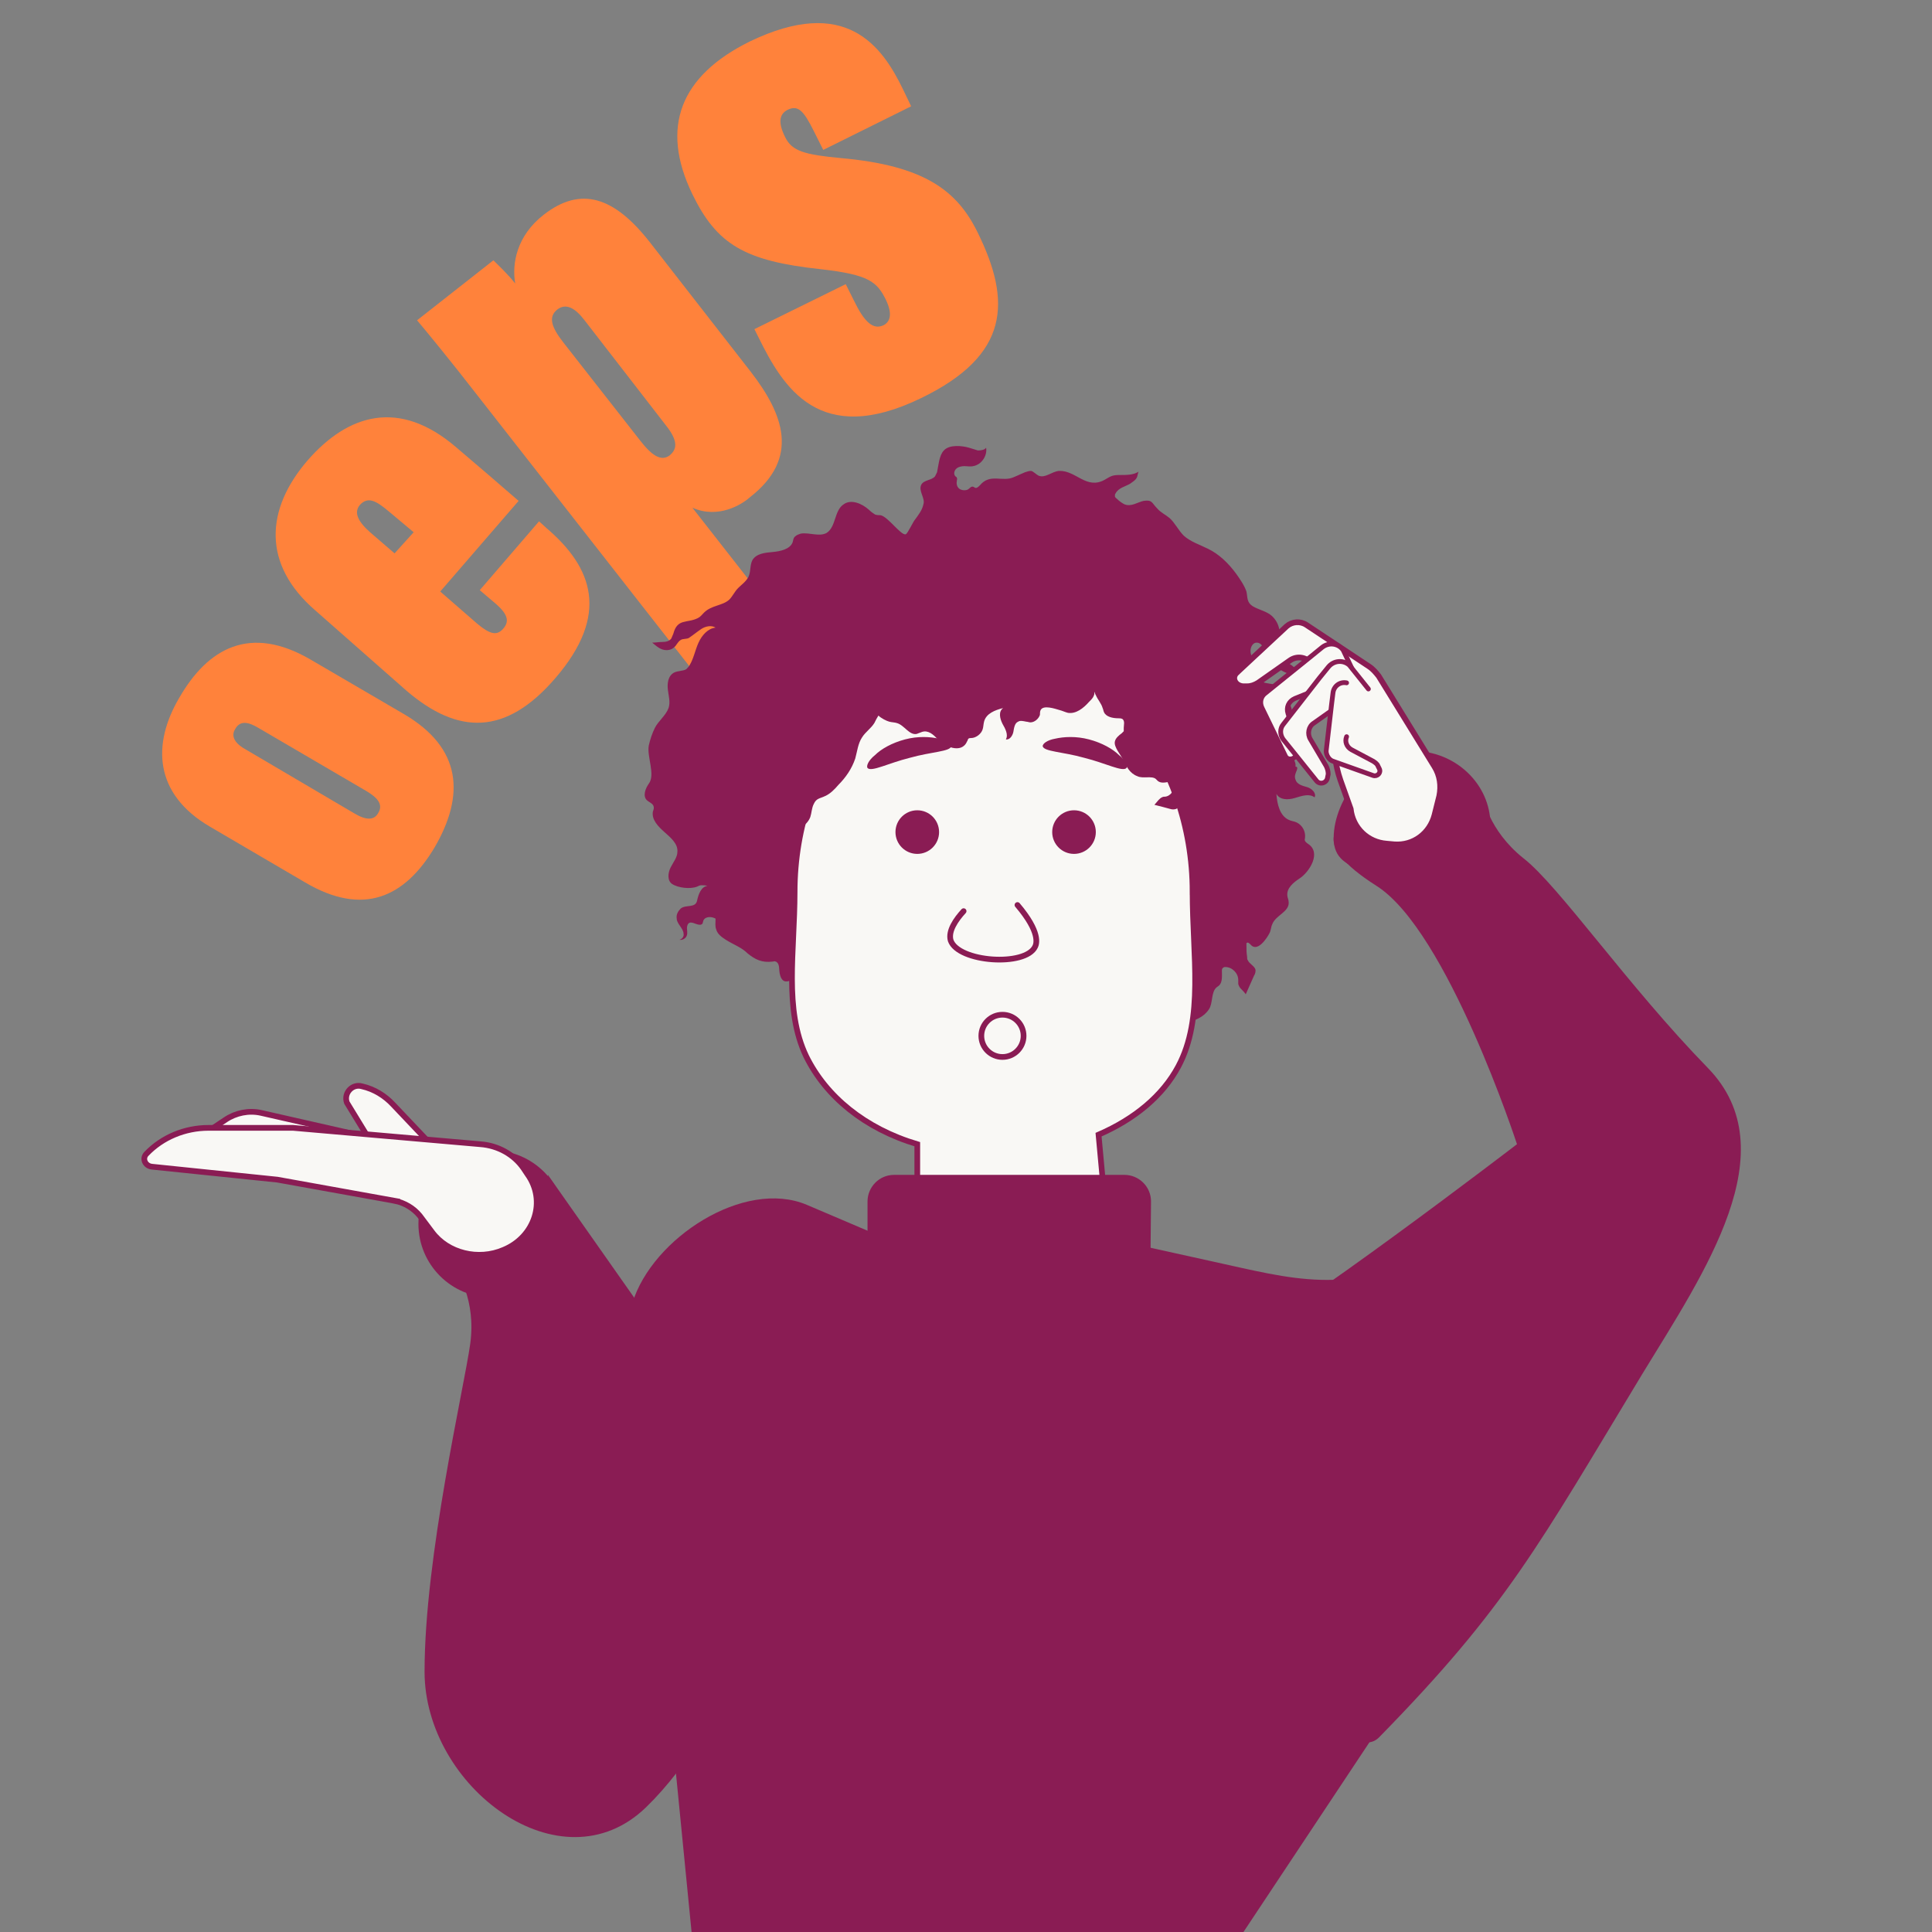
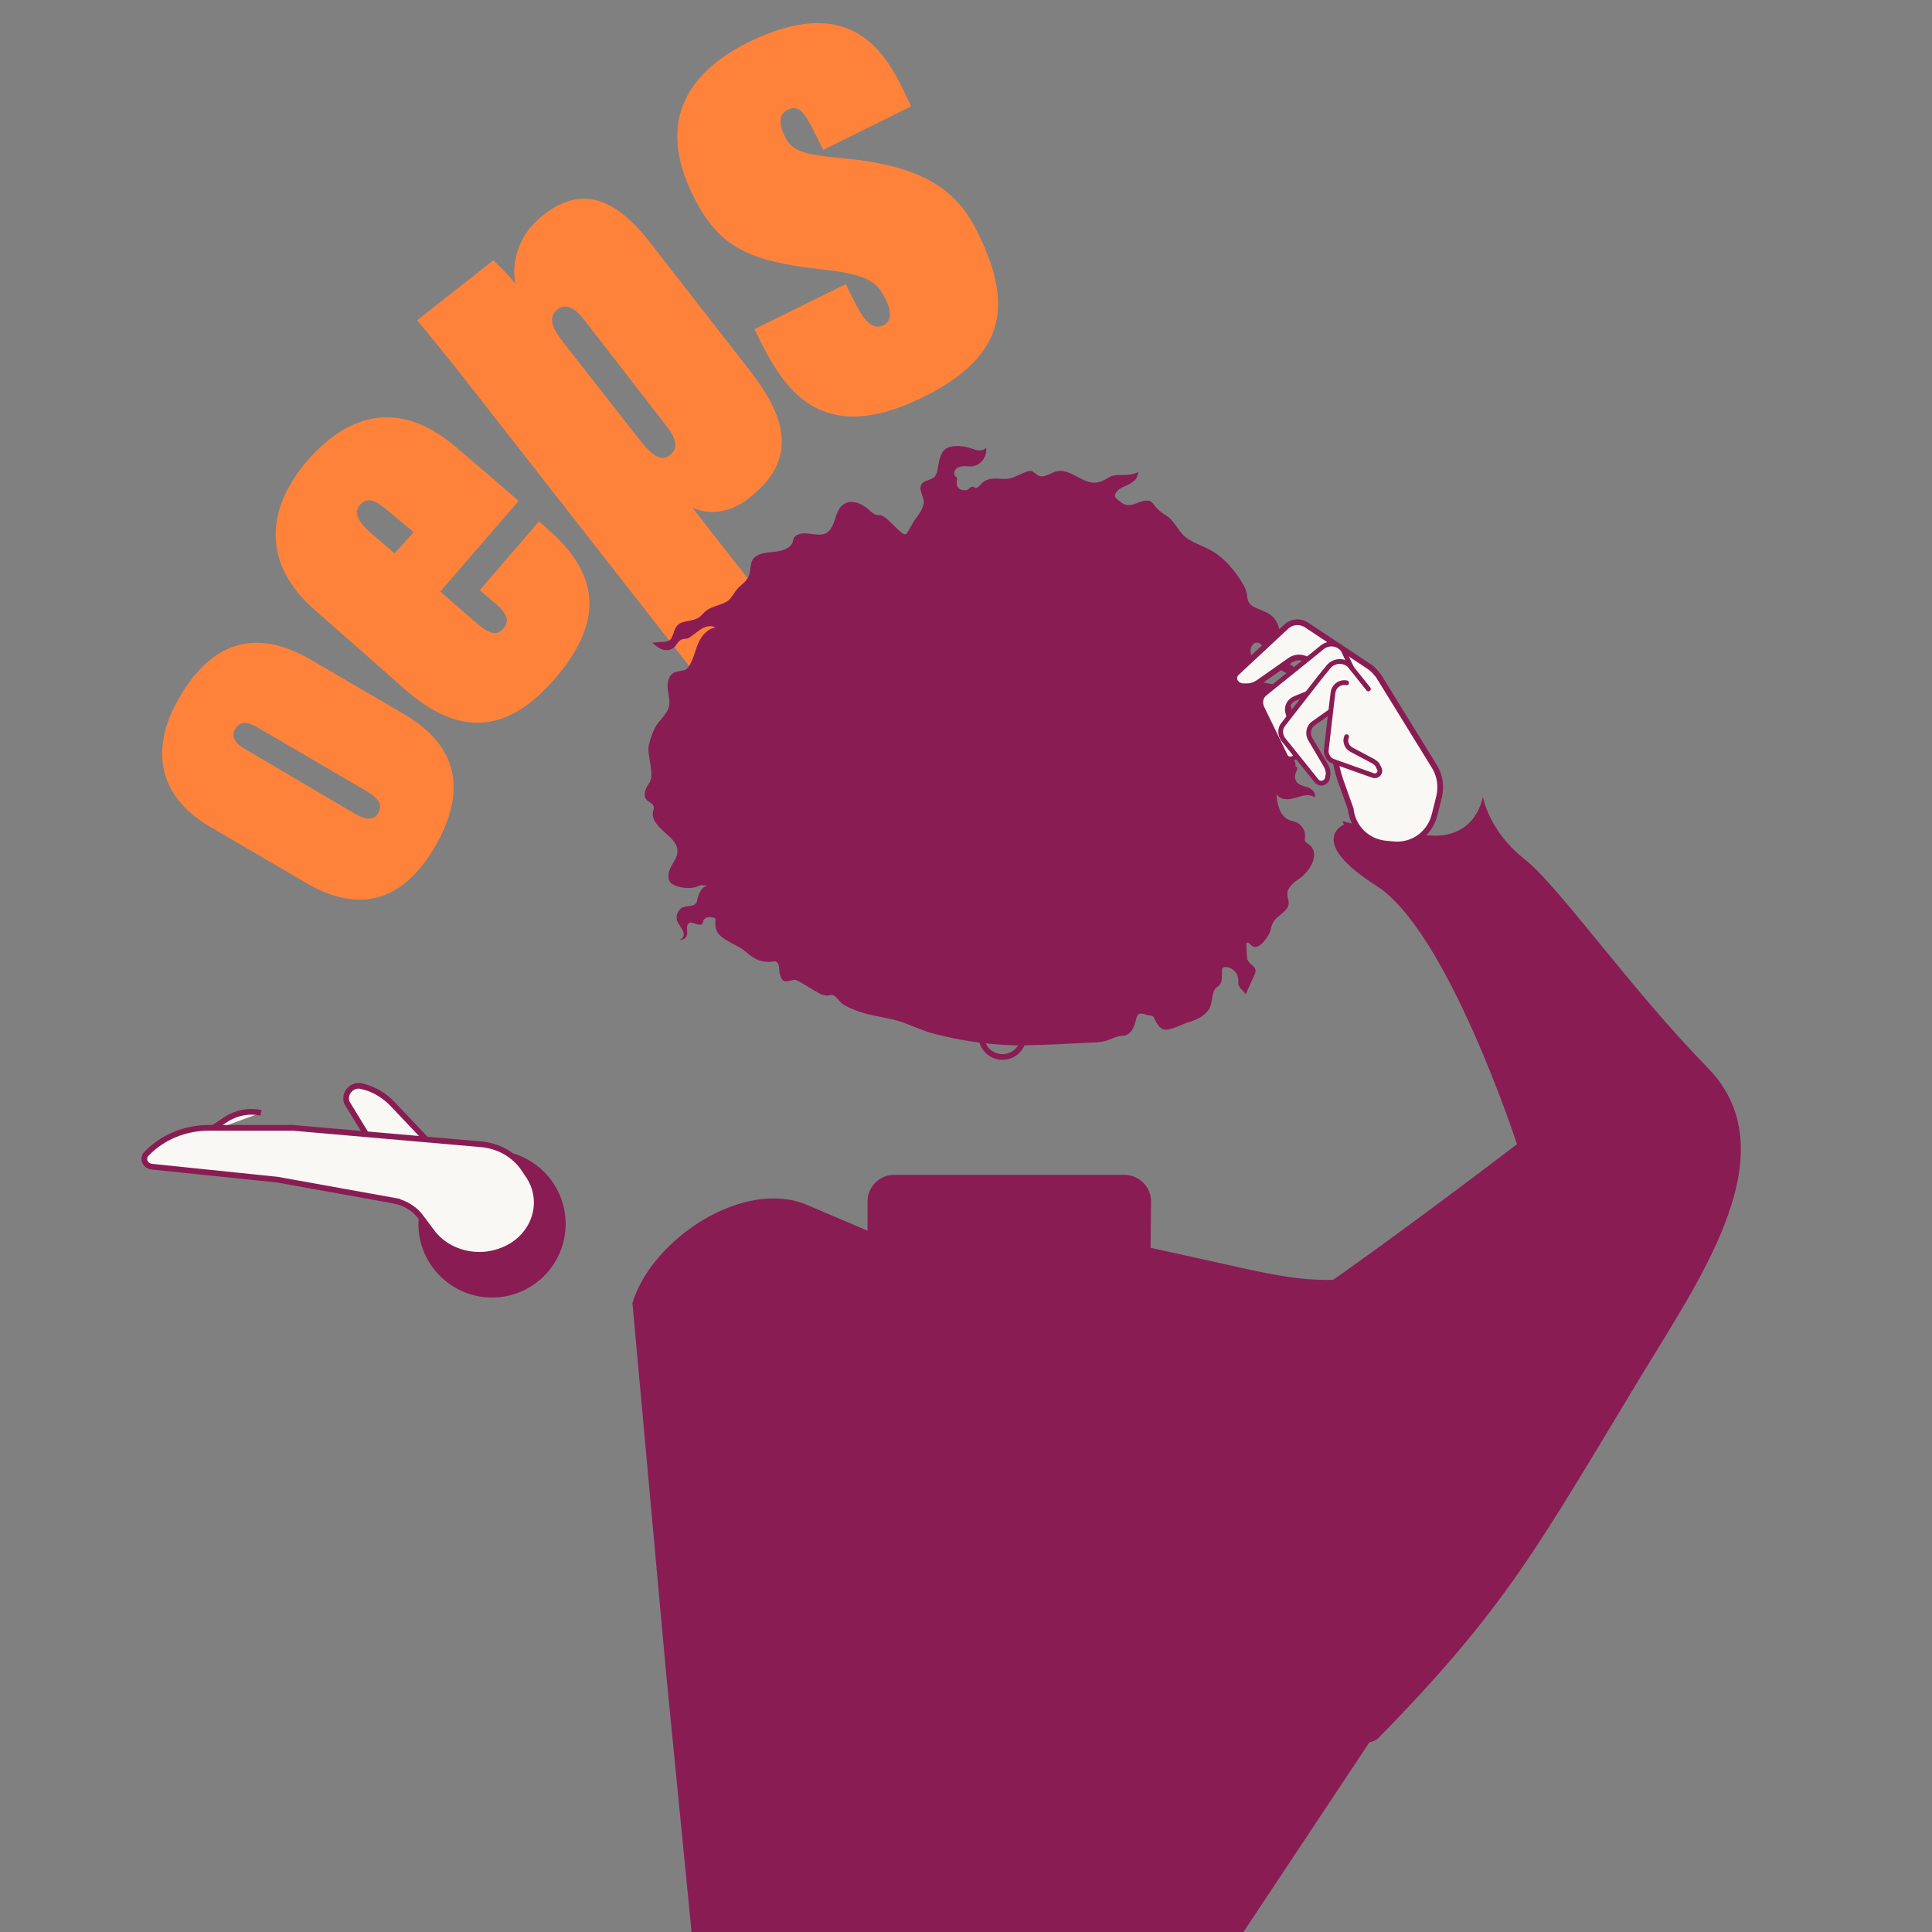
<svg xmlns="http://www.w3.org/2000/svg" xml:space="preserve" id="Laag_1" x="0px" y="0px" version="1.1" viewBox="0 0 283.5 283.5">
  <rect x="0" y="0" width="283.5" height="283.5" fill="#808080" stroke="none" />
  <style>.st1{fill:#8a1c54}.st2,.st3,.st4{stroke:#8a1c54;stroke-miterlimit:10}.st2{fill:#f9f8f5;stroke-width:.836}.st3,.st4{stroke-linecap:round}.st3{fill:none;stroke-width:.836;stroke-linejoin:round}.st4{fill:#f9f8f5;stroke-width:.7}</style>
  <g id="_x34_04">
    <path d="m45.6 96.8 13.7 8c8.5 5 8.9 11.9 4.5 19.5-4.4 7.4-10.5 10.2-19 5.2l-14-8.2c-8.2-4.8-8.5-12.1-4.5-18.9 4.2-7.3 10.4-10.8 19.3-5.6M36.1 110l15.8 9.3q2.7 1.65 3.6 0c.8-1.3-.2-2.3-1.7-3.2l-15.9-9.3c-1.5-.9-2.7-1.1-3.4.2-.7 1.1.1 2.2 1.6 3m28.5-23.2 5.4 4.7c1.9 1.6 2.9 1.8 3.8.8 1-1.1.8-2.2-1.4-4l-2-1.7 8.7-10.1 1.1 1c6.8 5.8 9.3 12.7 1.3 22-7.3 8.5-14.3 8.3-21.8 1.9L46.3 89.6c-7.9-6.8-7.3-14.9-1.2-22 6-6.9 13.5-9.1 21.8-2 2.6 2.2 6.9 5.9 9.2 7.9zm-3.9-8.7L57 75c-1.8-1.5-3-2.2-4.2-.9-.9 1.1-.3 2.4 1.5 4l3.6 3.1zm40.9-3.6 11.5 14.7-11.6 9-31.3-40c-4.1-5.3-7.9-9.9-9-11.2l11.2-8.8c.7.7 2.1 2 3.2 3.4-.5-2.9.2-7 4.2-10.1 5.4-4.2 10.3-2.7 15.6 4.1l14.8 19c4.7 6.1 7.3 12.6-.2 18.4-1.1 1-4.6 3.2-8.4 1.5m-3.9-12.1-12-15.5c-1.4-1.8-2.7-2.4-3.9-1.5-1.4 1.1-.9 2.6.9 4.9l11.2 14.3c1.7 2.2 3.1 3.2 4.4 2.2.9-.8 1.4-1.9-.6-4.4m26.4-20.7 1.2 2.4c1.5 3.1 2.8 4.4 4.4 3.6.9-.5 1.3-1.6.3-3.7-1.3-2.6-2.4-3.7-9.6-4.5-11.1-1.2-15.2-3.6-18.8-11-4.8-9.9-1.7-17.4 8.4-22.4 14.1-6.8 19.4.6 22.5 7l1.2 2.5-12.9 6.4-1.4-2.8c-1.5-3-2.3-3.8-3.8-3.1-1.2.6-1.5 1.8-.4 4 1 2.1 2.9 2.6 8.2 3.1 12.3 1.1 17.1 4.8 20.1 11 4.9 10 4.7 17.9-8.3 24.2-15 7.3-20.3-1.6-23.9-8.9l-.6-1.2z" style="fill:#ff823b" />
    <path d="M197 120.5s5.9 1.6 12.8 2.1 7.8-5.7 7.8-5.7.8 4.9 5.9 9c5.2 4 15.3 18.7 27.1 30.8s-.5 30-9.6 44.9c-15.3 25.3-19.9 34.2-38.6 53.3-8.1 8.3-31.2-52.9-22.2-57.2 9-4.2 42.4-29.8 42.4-29.8S212.4 136.6 202 130s-4.8-9-4.8-9" class="st1" />
    <circle cx="72.2" cy="179.6" r="10.8" class="st1" />
    <path d="M190.3 113c-.2.5-.4.9-.2 1.4.2.7 1 .9 1.7 1.1s1.4.9 1.1 1.5c-.8-.6-1.9-.2-2.9.1s-2.2.3-2.7-.6c.1 1.5.5 3.2 1.8 3.8.4.2.8.2 1.2.4.8.4 1.3 1.3 1.2 2.2 0 .2-.1.3 0 .5s.3.3.4.4c2.1 1.3.2 4.2-1.2 5.1-.9.6-1.9 1.4-1.8 2.5 0 .3.2.6.2 1 .1 1.4-1.9 1.9-2.4 3.2-.2.4-.2.9-.4 1.3-.4.8-1.8 2.9-2.8 1.7-.2-.2-.4-.4-.6-.2v.2c0 .6 0 1.2.1 1.8 0 .2 0 .4.1.5.2.5.9.8 1.1 1.3.1.3 0 .7-.2 1l-1.2 2.7c-.2-.3-.5-.6-.7-.8s-.3-.4-.4-.7v-.6c0-1-.9-1.9-1.9-1.9-.1 0-.2 0-.3.1-.2.1-.2.3-.2.5 0 .7.1 1.6-.4 2.1-.1.1-.3.2-.4.3-.8.7-.5 2.3-1.1 3.2-.8 1.2-2 1.6-3.3 2-.9.3-2.6 1.3-3.5.9-.6-.3-.9-.9-1.2-1.5-.1-.2-.1-.3-.3-.4s-.4-.1-.5-.1c-.6-.1-1.2-.5-1.6-.1-.2.2-.2.4-.3.7-.2.9-.6 2-1.5 2.3-.2.1-.5.1-.7.1-.9.1-1.6.6-2.5.8-.8.2-1.7.2-2.5.2-1.2.1-2.3.1-3.5.2-2.3.1-4.6.2-6.9.2-4.2-.1-8.3-.7-12.4-1.8-1.7-.5-3.3-1.3-4.9-1.8-1.8-.5-3.7-.7-5.6-1.3-.8-.3-1.6-.6-2.3-1-.6-.3-1-1.1-1.5-1.4-.4-.2-.7 0-1.1 0-.5-.1-.7-.1-1.2-.4-.9-.5-1.8-1.1-2.7-1.6l-.6-.3c-.5-.1-1.1.3-1.6.2s-.7-.7-.8-1.2 0-1.1-.3-1.5c-.1-.1-.2-.2-.3-.2-.1-.1-.3 0-.4 0-1.6.2-2.6-.3-3.7-1.2-.9-.9-2.1-1.3-3.2-2-.6-.4-1.2-.8-1.4-1.5-.2-.5-.1-1-.1-1.6-.5-.3-1.5-.4-1.8.3 0 .1-.1.3-.1.4-.2.3-.6.2-.9.1s-.7-.3-1-.2-.4.5-.4.8.1.7 0 1c-.1.5-.7.8-1.1.7.4-.1.7-.5.6-.9 0-.4-.3-.8-.5-1.1s-.5-.7-.5-1.1c-.1-.6.2-1.1.6-1.5.8-.6 2.2 0 2.4-1.2.2-.9.6-2 1.5-2.1-.3-.1-.6-.1-.9-.1-.2 0-.4.1-.6.2-1 .4-2.8.2-3.7-.4-.7-.5-.6-1.6-.2-2.4s1-1.5 1-2.3c.1-1.2-1-2.1-1.9-2.9s-1.9-1.8-1.7-3c.1-.3.2-.5.1-.8-.1-.4-.7-.6-1-.9-.6-.6-.2-1.7.3-2.4 1-1.3-.3-4 0-5.6.2-.9.5-1.8.9-2.6.5-1 1.6-1.8 2-2.9.3-.9 0-1.8-.1-2.7s0-2 .9-2.5c.6-.3 1.3-.2 1.8-.5.2-.2.4-.4.5-.6.6-1 .8-2.2 1.3-3.3s1.4-2.1 2.5-2.2c-.6-.4-1.5-.2-2.1.2s-1.2.9-1.8 1.3c-.3.2-.9.1-1.2.3-.5.3-.6.8-1 1.1-.4.4-1.1.5-1.7.3s-1-.6-1.5-1c.5 0 1-.1 1.5-.1s1-.1 1.3-.5c.1-.2.2-.5.3-.7.6-2.3 2-1.5 3.6-2.3.4-.2.6-.5.9-.8 1.1-1.1 2.7-1 3.7-1.9.5-.5.8-1.2 1.3-1.7s1.1-.9 1.5-1.6c.4-.8.2-1.7.6-2.5.6-1 1.9-1.1 3-1.2s2.5-.4 2.9-1.4c.1-.3.1-.7.4-.9.2-.2.5-.3.8-.4 1.3-.2 2.7.5 3.8-.1 1.4-.9 1.1-3.3 2.5-4.2 1.1-.8 2.7-.1 3.7.8.3.3.6.5.9.7.3.1.6.1.8.1 1.1.2 3 3 3.7 2.8.3-.1 1.1-1.9 1.4-2.2.5-.7 1-1.3 1.2-2.2.3-.9-.8-2-.3-2.9.4-.7 1.5-.6 2-1.2l.3-.6c.2-.9.3-2.5 1-3.2.8-.9 2.7-.7 3.7-.4.4.1.9.3 1.3.4.5 0 1-.1 1.2-.4.2 1.2-.7 2.5-1.9 2.7-.4.1-.9 0-1.3 0s-.9.1-1.2.4-.4.8-.1 1.1c.1.1.2.1.2.2.1.2 0 .3 0 .5-.1.5.1 1 .5 1.2s1 .2 1.3-.1c.1-.1.3-.3.5-.3s.3.2.5.2.4-.2.6-.4c1.5-1.8 3.3-.4 5-1.2.5-.2 1.1-.5 1.6-.7.3-.1.6-.2.9-.2.4.1.7.5 1.1.7 1 .4 1.9-.6 3-.7 2.5-.1 4 2.8 6.7 1.3 1-.6 1.2-.7 2.3-.7 1 0 1.9 0 2.7-.5-.1 0-.2.8-.3.9-.2.4-.6.6-1 .9-.7.4-1.7.6-2.1 1.4-.1.1-.1.2-.1.4s.2.3.3.4c.3.3.7.6 1.1.8 1 .4 1.9-.3 2.8-.5 1.3-.2 1.2.3 2 1.1.5.6 1.2.9 1.8 1.4.8.7 1.3 1.8 2.1 2.6 1 .9 2.3 1.3 3.5 1.9 1.7.8 3.1 2.2 4.2 3.7.5.7 1.2 1.7 1.5 2.6.2.9 0 1.6 1 2.2.7.4 1.5.6 2.2 1 1.4.8 2.1 2.7 1.4 4.2-.1.3-.3.6-.3.9-.1.8.6 1.5 1.3 1.9s1.5.8 1.8 1.5c-.4-.3-1 0-1.1.4-1.6-.5-3-1.8-3.6-3.3-.2-.6-.5-1.3-1.2-1.3-.6 0-.9.7-.9 1.2 0 .6.3 1.1.5 1.6.3 1 .2 2.2 1 2.8.6.5 1.6.3 2.3.7.4.2.7.7 1 1 .8 1.2 1.7 2.7 1.2 4.1-.2.5-.5.9-.7 1.4-.4.7-1.5 2.6-.6 3.3.2.2.5.2.8.3.7.3 1.2 1.1 1.1 1.8.3 0 .3.2.2.5" class="st1" />
-     <path d="M175 130.9c0-19.5-13.1-35.3-29.2-35.3s-29.2 15.8-29.2 35.3c0 8.7-1.6 17.2 1.7 24.1 2.9 5.9 8.6 10.6 16.3 12.9v11.8l28 2-1.4-15.2c5.3-2.3 9.4-5.7 11.7-10 3.8-7.1 2.1-16.3 2.1-25.6z" class="st2" />
-     <path d="M115.2 119.2c0-.2-.2-.3-.3-.4l-.4 1.4c.4-.2.8-.5.7-1m60.3-1.8c-.8 1 1 1.8 1.8 2.1.4.1.8.1 1.1.2 1.1.3 1.8 1.8 2.9 1.6.3-.1.5-.2.8-.3l-6.5-4c.2 0 .1.3-.1.4" class="st1" />
    <path d="M167.5 89.6 141.9 92l-31.9-.8 6.8 21-2 6.6c.2.1.3.2.3.4.1.4-.3.8-.7 1l-.6 2.2c.3-.4.6-.8 1.1-.8.3 0 .5.1.7.1 1.3.3 2.8-.5 3.3-1.8.2-.6.2-1.3.5-1.9.4-.9.9-.8 1.7-1.2.7-.3 1.4-1 1.9-1.6 1.1-1.1 2-2.4 2.5-3.9.3-1.1.4-2.2 1-3.1.5-.8 1.3-1.3 1.8-2.1.2-.4.4-.8.6-1.1.4.4 1.2.8 1.6.9s.8.1 1.1.2c1.1.3 1.8 1.8 2.9 1.6.3-.1.5-.2.8-.3.9-.3 1.7.4 2.3 1.1.9 1 3.5 2.2 4.3.3.1-.1.1-.3.2-.4s.3-.1.4-.1c.7 0 1.5-.6 1.7-1.3.1-.3.1-.7.2-1.1.3-1.2 1.6-1.7 2.8-2-.7.5-.5 1.5-.1 2.3.4.7.9 1.6.5 2.3.6.1 1-.6 1.1-1.1.1-.6.2-1.3.7-1.5.3-.2.7-.1 1.2 0 .2 0 .4.1.6.1.6 0 1.2-.5 1.4-1.1 0-.2 0-.5.1-.7.4-.8 2.1-.2 2.8 0 .4.1.8.3 1.2.4 1.2.2 2.3-.7 3.1-1.6.3-.3.6-.6.7-.9.1-.2.1-.4.1-.6.1.2.1.4.2.5.3.7.8 1.2 1 1.9.1.2.1.4.2.6.3.7 1.3.9 2.1.9.2 0 .4 0 .6.1.4.3.2.9.2 1.3v.5l-.3.3c-.4.3-.9.7-1 1.2-.2.8.9 2 1.2 2.7.5 1 1 2 2.1 2.4.8.4 2.1-.1 2.7.4l.3.3c.5.4 1.2.2 1.8.1.2 0 .4 0 .5.1s.1.2.1.3c.1.8-.5 1.7-1.3 1.8-.2 0-.3 0-.5.1s-.3.2-.5.4-.4.5-.6.7c.8.2 1.6.4 2.3.6q.45.15.9 0c.4-.2.5-.8.9-1.1.1-.1.3-.1.4-.1l1.5-.3h.2l1.3-14.1z" class="st1" />
    <circle cx="134.6" cy="122.1" r="3.2" class="st1" />
    <circle cx="157.6" cy="122.1" r="3.2" class="st1" />
    <path d="M141.4 133.7c-1.1 1.2-2.3 2.9-1.9 4.3 1.1 3.2 11 3.9 12.4.9.2-.4.8-2.1-2.6-6.1" class="st3" />
    <path d="M168.8 186.8h-41.5v-10.5c0-2.1 1.7-3.9 3.9-3.9H165c2.1 0 3.9 1.7 3.9 3.9zM153 109.5c.2.8 2.9.8 6.1 1.7 3.2.8 5.6 2.1 6.2 1.5.2-.3-.1-1.1-1.1-1.9-.9-.9-2.5-1.8-4.4-2.3s-3.7-.4-5-.1c-1.1.2-1.8.7-1.8 1.1m-13.4 0c-.2.8-2.9.8-6.1 1.7-3.2.8-5.6 2.1-6.2 1.5-.2-.3.1-1.1 1.1-1.9.9-.9 2.5-1.8 4.4-2.3s3.7-.4 5-.1c1.2.2 1.9.7 1.8 1.1" class="st1" />
    <path d="m129.9 181.7-11.5-4.9c-9.2-3.9-22.7 4.9-25.6 14.4l5 54.9 3.7 37.6h47v-102z" class="st1" />
    <path d="m162.5 181.7 15.4 3.4c11.9 2.6 19.3 5 33.2-1.2l-4.6 63.4-24.1 36.3h-38.6v-102h18.7z" class="st1" />
    <circle cx="147.1" cy="152" r="3.1" class="st3" />
    <path d="m54.2 167.2-3.3-5.4c-.5-1.4.8-2.8 2.2-2.4 1.8.4 3.4 1.4 4.6 2.7l5.5 5.8" class="st2" />
-     <path d="m30.1 166.3 3-2c1.5-1 3.4-1.4 5.2-1l19.8 4.5" class="st2" />
+     <path d="m30.1 166.3 3-2c1.5-1 3.4-1.4 5.2-1" class="st2" />
    <path d="m57.9 176.2-17.2-3.1-18.4-1.9c-1-.1-1.5-1.2-.8-1.9 2.3-2.4 5.6-3.8 9.1-3.8H43l27.5 2.4c2.6.2 4.9 1.5 6.3 3.5l.6.9c2.8 3.9 1.1 9.2-3.5 11.1-3.7 1.6-8.2.5-10.5-2.6l-1.8-2.4c-.9-1.1-2.2-1.9-3.7-2.2z" class="st2" />
-     <path d="M116.1 223.2c-.3 5.2-8.8 29.9-21.3 42s-32.5-3-32.5-19.9 5.8-41.6 6.7-48.1-2-10.6-2-10.6 5 3.7 9.6-1.4 3.8-12.8 3.8-12.8M218.7 121c0 5.9-7.6 15.8-11.3 10.8s-11.7-2.8-11.7-8.8c0-5.9 5.5-12.8 11.7-12.8s11.3 4.9 11.3 10.8" class="st1" />
    <path d="m181.5 98.7 7.3-6.8c.8-.7 2-.8 2.9-.2l9.2 6.1c.6.4 1 .9 1.4 1.4l8.2 13.3c.8 1.3 1 2.8.7 4.3l-.7 2.8c-.7 2.7-3.1 4.5-5.9 4.3l-1.1-.1c-2.8-.2-5-2.3-5.3-5.1l-1.5-4.2c-.8-2.3-1.1-4.8-.8-7.2l.6-5-4.1-5c-.8-.9-2.1-1.1-3.1-.4l-4.7 3.3c-.5.3-1 .5-1.6.5h-.6c-1.2-.1-1.7-1.3-.9-2z" class="st2" />
    <path d="m194.7 100.6-4.7 1.9c-.9.4-1.3 1.3-1 2.2l1.4 4.3c.1.4.1.9 0 1.3l-.2.5c-.3.7-1.3.8-1.6.1l-3.4-7c-.4-.8-.2-1.7.5-2.2l6.7-5.4L194 95c1-.8 2.4-.6 3.1.4l1.9 4" class="st4" />
    <path d="m196.9 103.2-4.1 2.9c-.8.5-1 1.6-.5 2.4l2.3 3.9q.3.6.3 1.2l-.1.5c-.1.8-1.1 1.1-1.6.5l-4.9-6.1c-.5-.7-.5-1.6 0-2.2l5.3-6.8 1.3-1.6c.8-1 2.2-1.1 3.1-.3l2.8 3.5" class="st4" />
    <path d="M197.6 108.1c-.3.7 0 1.5.7 1.9l3.2 1.7c.3.2.6.4.7.7l.2.4c.3.6-.3 1.2-.9 1l-5.9-2.1c-.6-.2-1-.9-1-1.5l.8-6.9.2-1.6c.1-1 1-1.7 2-1.5" class="st4" />
  </g>
</svg>